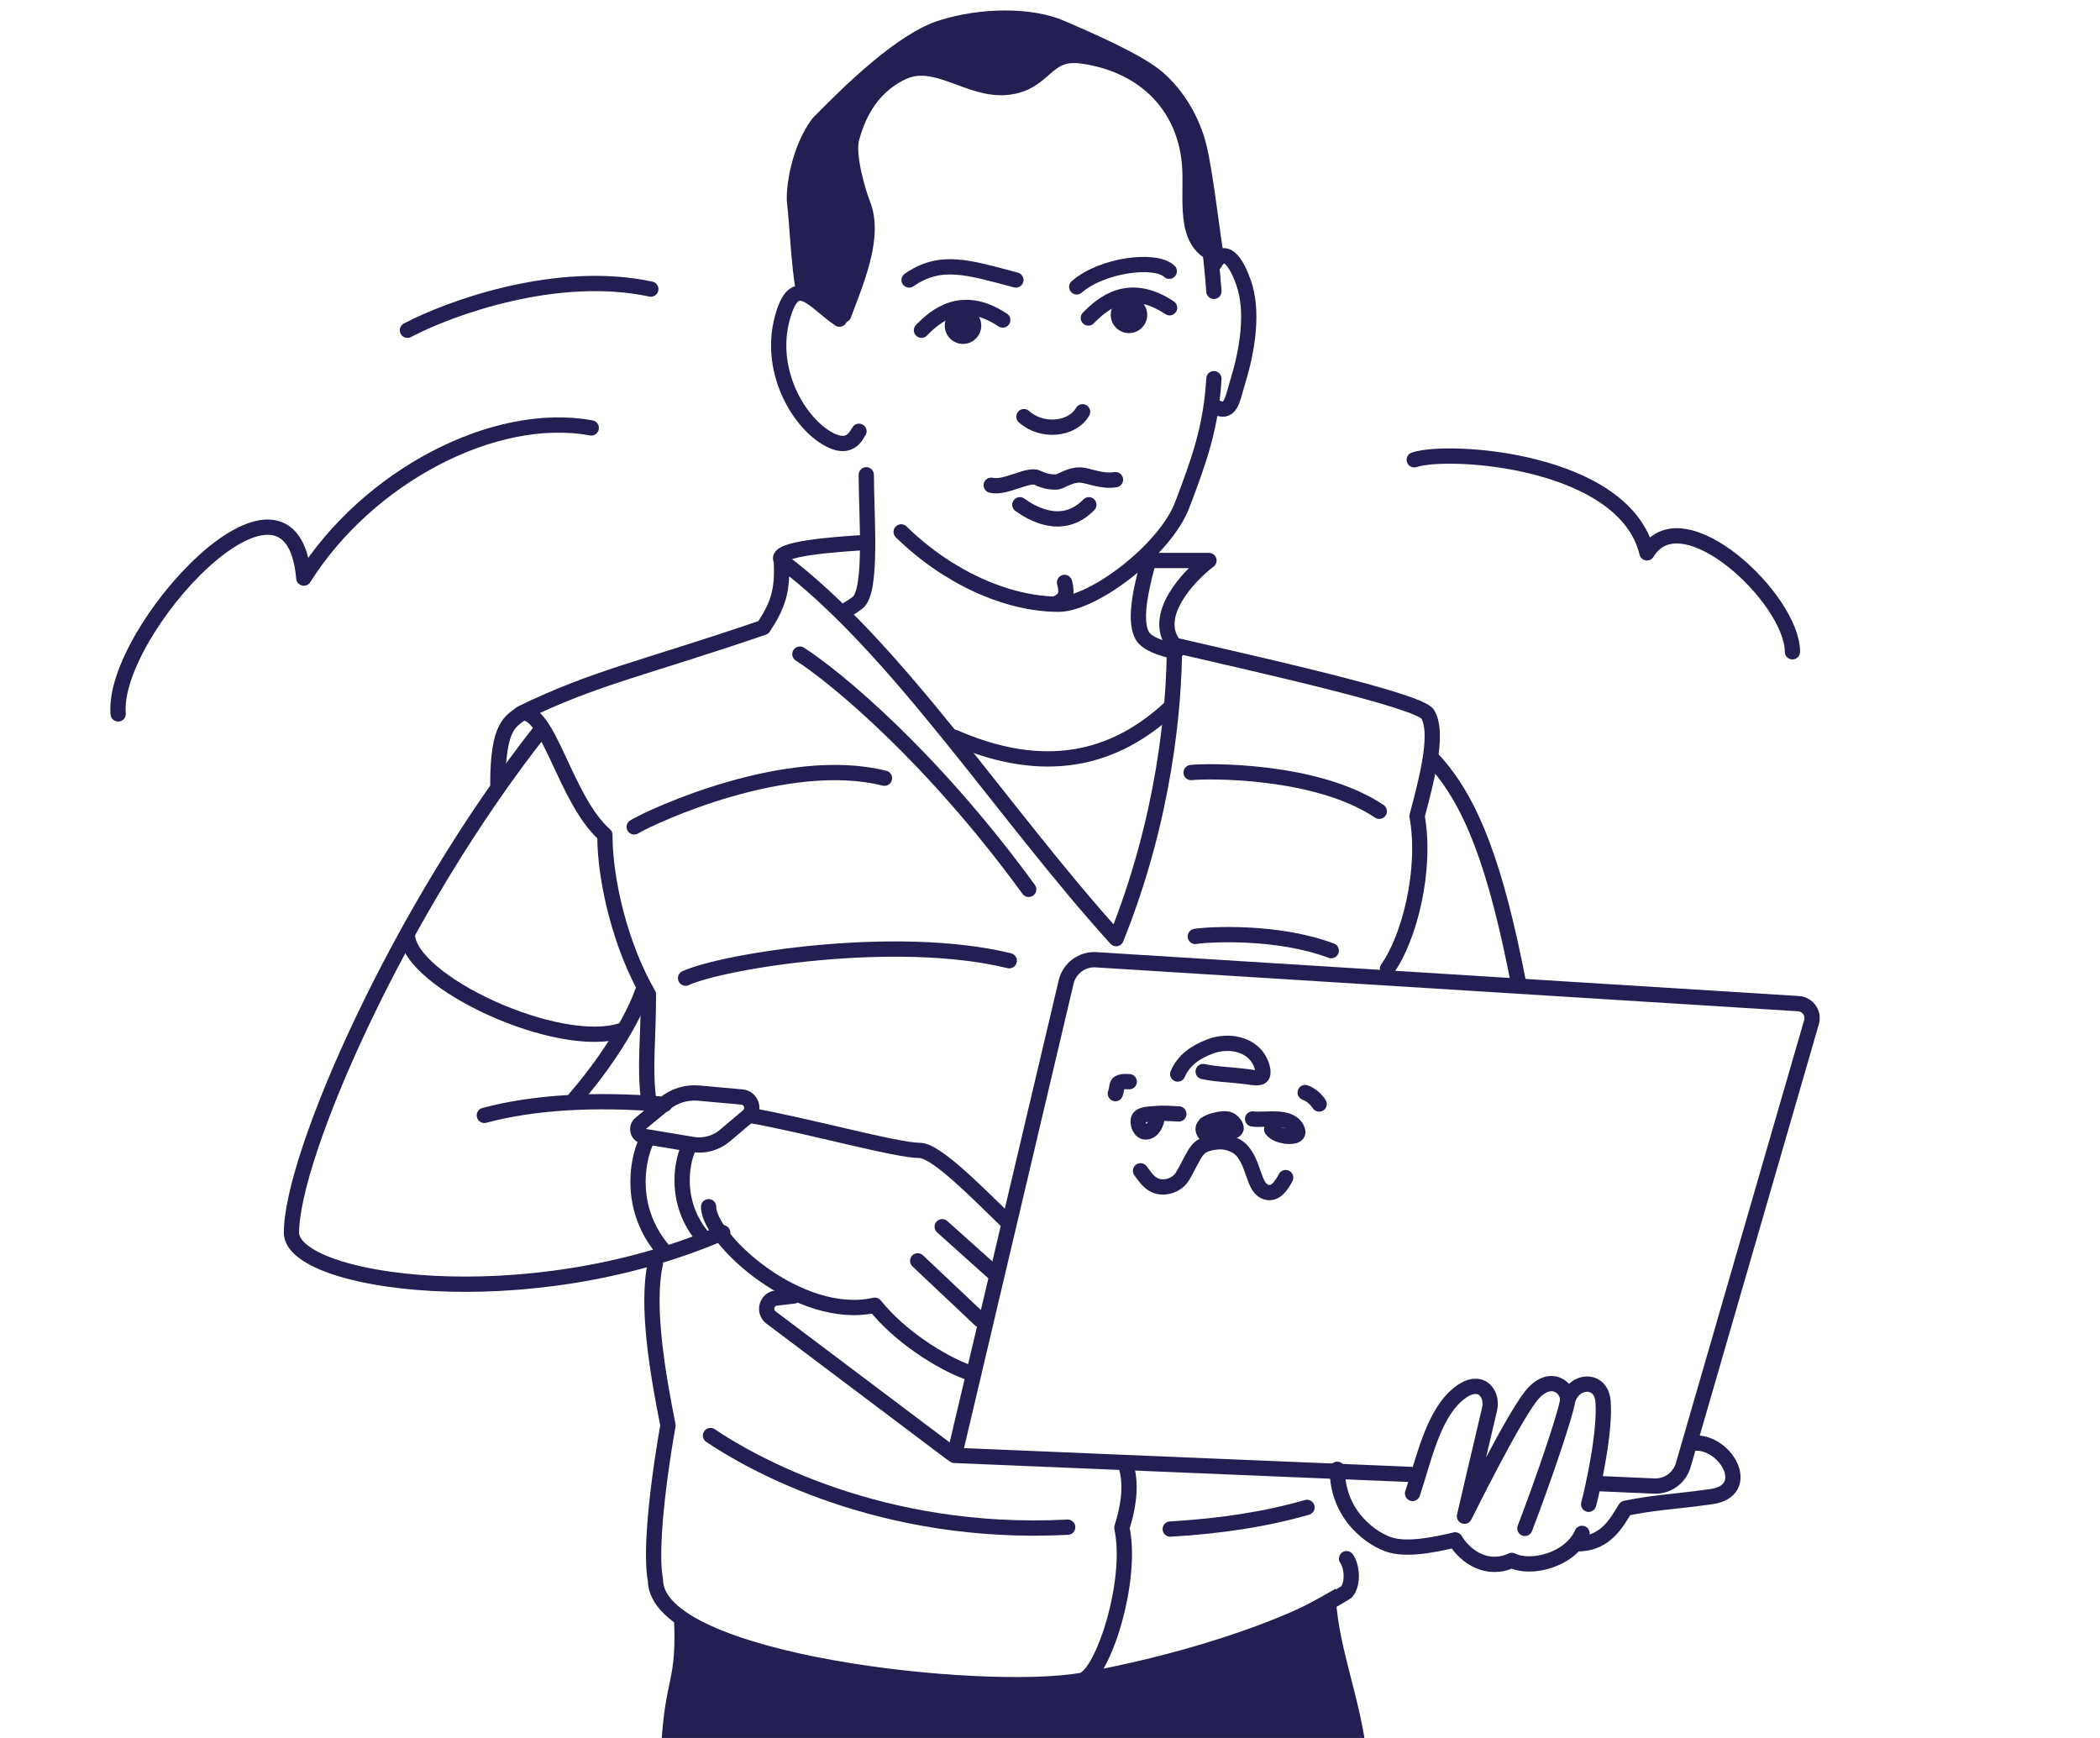
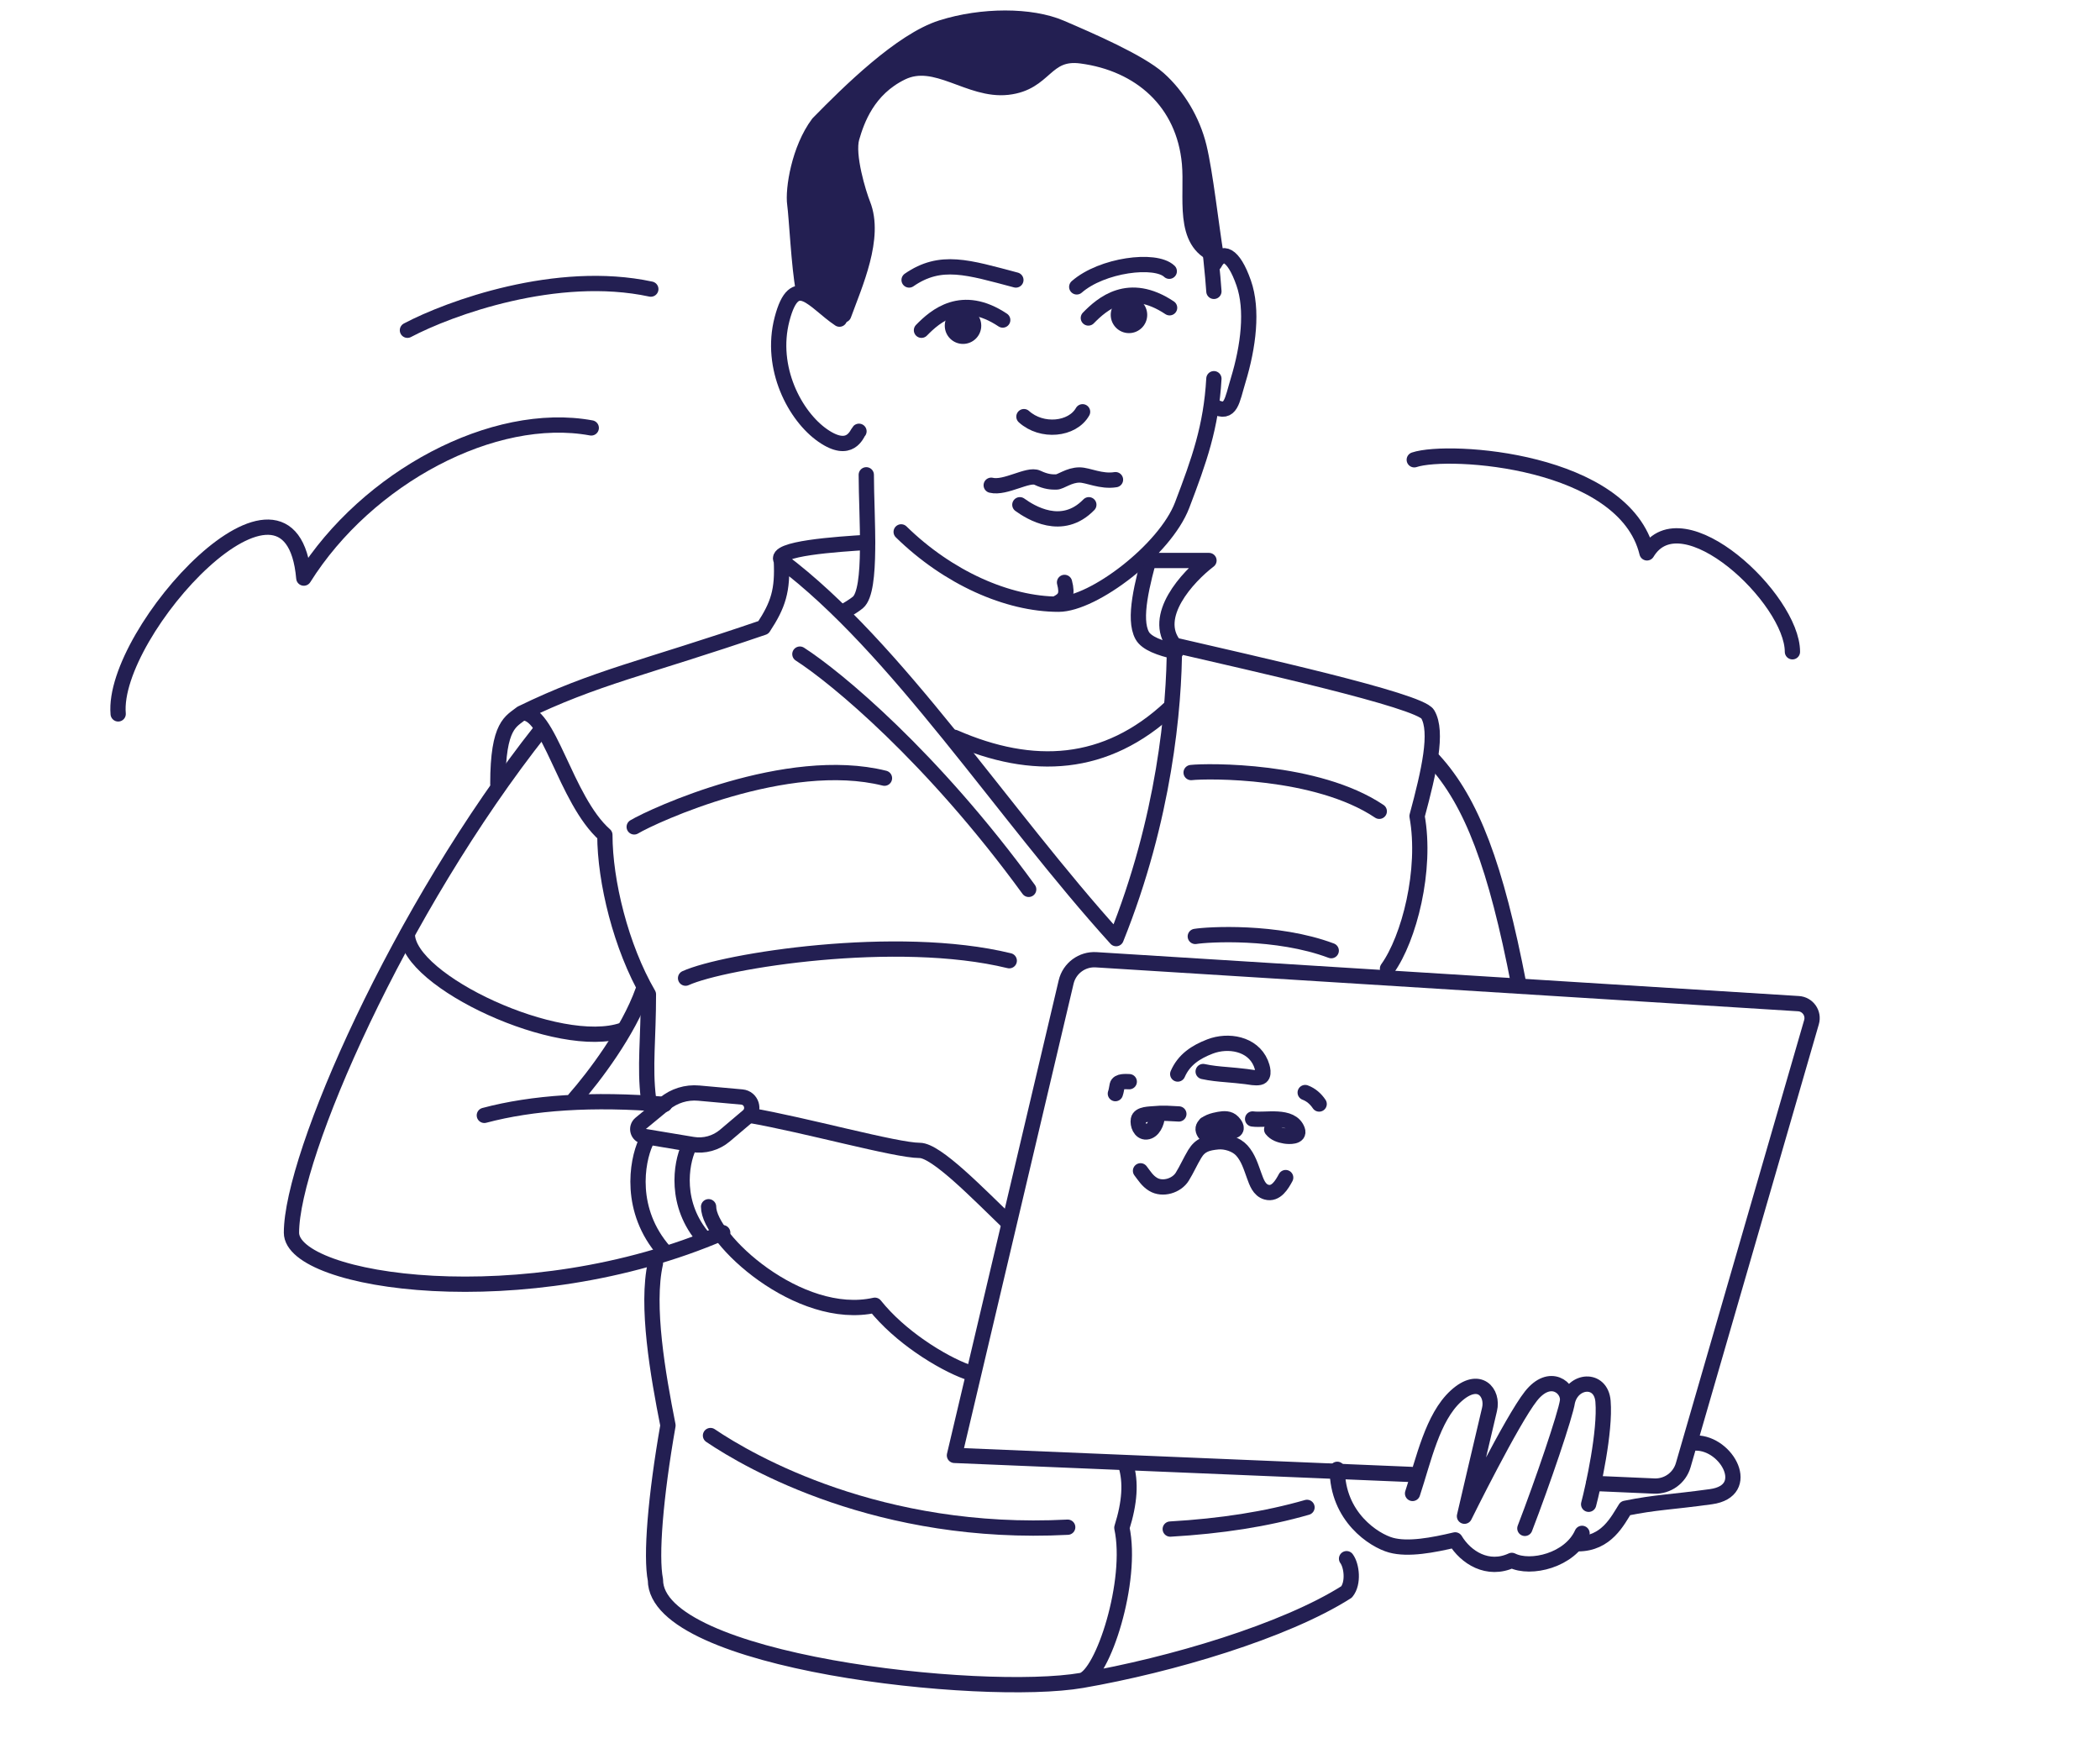
<svg xmlns="http://www.w3.org/2000/svg" width="580" height="480" viewBox="0 0 580 480" fill="none">
  <g clip-path="url(#clip0_34_2734)">
    <path d="M335.267 104.592C334.517 117.903 331.201 127.161 326.5 139.5C321.799 151.839 301.977 166.874 292.375 166.874C278.273 166.874 261.823 159.543 248.895 146.897M335.267 80.472C334.975 76.289 334.14 66.879 333.136 62.696" stroke="#231F52" stroke-width="4.219" stroke-linecap="round" stroke-linejoin="round" />
    <path d="M273.763 134.017C277.675 134.975 283.979 130.738 286.498 131.931C289.017 133.123 290.477 133.123 291.722 133.123C292.966 133.123 295.208 131.182 298.147 131.182C300.498 131.182 304.1 133.123 308.089 132.478" stroke="#231F52" stroke-width="4.219" stroke-linecap="round" stroke-linejoin="round" />
    <path d="M231.856 88.141C224.805 83.44 219.516 74.627 215.991 88.141C212.466 101.655 219.615 115.001 227.253 120.289C234.891 125.577 236.654 119.701 237.242 119.114" stroke="#231F52" stroke-width="4.219" stroke-linecap="round" stroke-linejoin="round" />
    <path d="M335.438 112.305C340.034 114.659 340.258 110.656 341.958 105.068C344.822 95.652 346.074 85.527 343.493 78.152C340.63 69.974 337.484 68.91 335.439 72.782" stroke="#231F52" stroke-width="4.219" stroke-linecap="round" stroke-linejoin="round" />
    <path d="M219.517 56.412C219.987 59.702 220.692 74.039 221.867 79.915L233.031 86.965C236.099 78.527 241.997 65.606 238.319 56.412C237.144 53.474 233.861 42.844 235.266 38.019C236.67 33.194 239.634 24.612 249.068 20.035C258.502 15.457 267.698 25.271 278.274 24.096C288.85 22.921 288.52 14.101 298.631 15.434C314.893 17.578 326.996 28.195 328.535 45.13C329.376 54.371 326.268 66.918 335.855 70.513C334.484 62.092 332.917 47.792 331.155 40.547C329.392 33.303 325.279 26.446 319.991 21.745C314.703 17.045 301.189 11.169 292.963 7.644C284.737 4.118 271.223 4.118 260.059 7.644C248.896 11.169 234.402 25.467 225.98 34.084C220.692 41.135 218.93 52.299 219.517 56.412Z" fill="#231F52" stroke="#231F52" stroke-width="4.219" stroke-linecap="round" stroke-linejoin="round" />
    <path d="M291.925 166.602C294.182 165.463 294.913 164.259 294.016 160.852" stroke="#231F52" stroke-width="4.219" stroke-linecap="round" stroke-linejoin="round" />
    <path d="M281.674 139.405C284.565 141.481 293.313 147.04 300.725 139.405" stroke="#231F52" stroke-width="4.219" stroke-linecap="round" stroke-linejoin="round" />
    <path d="M251.086 77.33C259.823 71.297 267.347 73.835 280.577 77.33" stroke="#231F52" stroke-width="4.219" stroke-linecap="round" stroke-linejoin="round" />
    <path d="M282.8 115.069C287.718 119.53 296.176 118.701 298.995 113.726" stroke="#231F52" stroke-width="4.219" stroke-linecap="round" stroke-linejoin="round" />
    <path d="M297.387 79.233C304.329 73.161 319.081 71.254 322.941 74.913" stroke="#231F52" stroke-width="4.219" stroke-linecap="round" stroke-linejoin="round" />
    <circle cx="265.975" cy="89.948" r="5.038" fill="#231F52" />
    <circle cx="311.812" cy="86.965" r="5.038" fill="#231F52" />
    <path d="M254.502 91.21C258.304 87.314 265.66 80.864 276.941 88.389" stroke="#231F52" stroke-width="4.219" stroke-linecap="round" stroke-linejoin="round" />
    <path d="M300.592 87.823C304.393 83.926 311.75 77.477 323.031 85.001" stroke="#231F52" stroke-width="4.219" stroke-linecap="round" stroke-linejoin="round" />
    <path d="M239.259 131.134C239.259 142.412 240.992 162.973 236.948 166.378C236.138 167.061 234.624 168.025 232.703 169.138M318 152C315.446 161.15 312.924 170.918 315.47 175.528C316.651 177.666 320.352 179.026 324.768 180.012" stroke="#231F52" stroke-width="4.219" stroke-linecap="round" stroke-linejoin="round" />
-     <path d="M182.473 485.619L377.594 485.619C375.918 468.722 368.9 453.722 368.9 438.759C283.57 488.905 198.645 454.127 186.029 444.572C187.309 466.172 183.393 461.552 182.473 485.619Z" fill="#231F52" />
    <path d="M181.024 348.891C178.381 360.588 181.705 379.646 184.488 393.676C181.024 413.446 179.707 429.756 181.024 436.355C181.024 459.109 271.181 468.878 298.812 464.098M298.812 464.098C323.455 459.835 354.872 450.5 371.909 439.67C373.913 437.239 373.332 432.378 371.909 430.481M298.812 464.098C304.611 462.609 313.006 436.574 309.847 421.951C312.036 414.992 312.415 409.338 310.951 404.608" stroke="#231F52" stroke-width="4.219" stroke-linecap="round" stroke-linejoin="round" />
    <path d="M263.61 203.634C285.187 213.042 305.44 212.066 323.282 195.367" stroke="#231F52" stroke-width="4.219" stroke-linecap="round" stroke-linejoin="round" />
    <path d="M199.608 340.447C145 364 80.5 354.238 80.5 340.447C80.5 319.305 110.088 251.308 149.5 201.5" stroke="#231F52" stroke-width="4.219" stroke-linecap="round" stroke-linejoin="round" />
    <path d="M195.706 333.279C195.706 342.169 220.675 365.186 241.63 360.489C245.133 364.87 249.615 368.711 254.01 371.777C258.963 375.232 263.805 377.704 267.006 378.856" stroke="#231F52" stroke-width="4.219" stroke-linecap="round" stroke-linejoin="round" />
    <path d="M207.072 308.047C222.172 310.629 247.473 317.723 253.998 317.723C258.621 317.723 270.079 329.591 278.618 337.808M133.771 308.047C147.006 304.522 163.673 303.359 183.58 305.015" stroke="#231F52" stroke-width="4.219" stroke-linecap="round" stroke-linejoin="round" />
    <path d="M177.545 273.666C173.5 285 164 297.5 158.755 303.469" stroke="#231F52" stroke-width="4.219" stroke-linecap="round" stroke-linejoin="round" />
-     <path d="M253.46 348.227L270.742 364.534M260.227 338.801L275.173 352.191" stroke="#231F52" stroke-width="4.219" stroke-linecap="round" stroke-linejoin="round" />
    <path d="M389.756 407.219L263.61 401.955L294.458 271.217C295.354 267.423 298.853 264.826 302.744 265.07L496.729 277.194C499.285 277.354 501.034 279.84 500.322 282.299L464.891 404.655C463.864 408.201 460.544 410.583 456.856 410.422L450.004 410.122L440.182 409.691" stroke="#231F52" stroke-width="4.219" stroke-linecap="round" stroke-linejoin="round" />
    <path d="M325.277 296.631C326.99 292.685 330.221 290.558 334.187 289.029C339.194 287.099 345.933 288.206 348.22 293.627C348.628 294.594 349.486 297.236 347.864 297.569C346.684 297.812 345.327 297.471 344.158 297.332C342.367 297.119 340.577 296.941 338.779 296.795C336.587 296.618 334.44 296.41 332.301 295.941" stroke="#231F52" stroke-width="4.219" stroke-linecap="round" />
    <path d="M311.891 298.743C310.976 298.724 308.828 298.502 308.56 299.737C308.385 300.543 308.336 301.251 308.054 302.041" stroke="#231F52" stroke-width="4.219" stroke-linecap="round" />
    <path d="M360.482 301.746C362.11 302.353 363.387 303.499 364.339 304.913" stroke="#231F52" stroke-width="4.219" stroke-linecap="round" />
    <path d="M325.588 307.653C324.472 307.596 323.355 307.528 322.239 307.482C321.081 307.434 319.93 307.477 318.777 307.596C317.601 307.719 314.693 307.632 314.404 309.227C314.154 310.607 314.938 312.746 316.608 312.63C318.498 312.499 319.529 309.991 319.61 308.396" stroke="#231F52" stroke-width="4.219" stroke-linecap="round" />
    <path d="M345.959 309.041C349.477 309.527 356.695 307.639 358.342 312.119C359.065 314.085 355.979 313.938 354.881 313.748C353.462 313.502 352.119 313.061 351.227 311.931" stroke="#231F52" stroke-width="4.219" stroke-linecap="round" />
    <path d="M315.002 323.361C316.1 324.782 316.868 326.115 318.462 327.09C321.088 328.695 324.975 327.498 326.528 324.987C327.796 322.937 328.752 320.728 329.995 318.671C331.527 316.134 333.508 315.639 336.298 315.362C338.557 315.138 341.438 316.043 342.971 317.741C344.781 319.746 345.494 322.266 346.4 324.73C347.042 326.476 347.744 328.674 349.78 329.25C352.417 329.997 354.074 327.133 355.09 325.231" stroke="#231F52" stroke-width="4.219" stroke-linecap="round" />
    <path d="M333.668 313.656C332.889 313.537 332.161 312.361 332.297 311.615C332.595 309.983 335.396 309.383 336.694 309.151C338.046 308.91 339.502 308.81 340.5 309.889C340.978 310.406 341.947 311.585 341.043 312.178C340.018 312.851 336.229 313.25 335.946 311.443C335.868 310.945 337.617 310.332 337.166 310.554C336.149 311.052 334.068 310.531 332.957 310.475" stroke="#231F52" stroke-width="4.219" stroke-linecap="round" />
-     <path d="M262.843 401.435L212.946 363.868C210.784 362.239 211.714 358.805 214.403 358.491L219.286 357.921" stroke="#231F52" stroke-width="4.219" stroke-linecap="round" stroke-linejoin="round" />
    <path d="M390.136 412.464C393.227 403.096 395.643 391.48 402.107 385.578C408.571 379.676 412.507 384.666 411.385 389.274C410.263 393.881 404.476 418.753 404.476 418.753C404.476 418.753 417.567 392.238 422.84 385.578C428.113 378.919 433.444 383.33 432.922 387.025M432.922 387.025C432.399 390.72 426.025 409.466 421.153 422.113M432.922 387.025C434.42 380.999 442.189 380.372 442.739 387.025C443.426 395.342 440.005 410.786 438.768 415.457" stroke="#231F52" stroke-width="4.219" stroke-linecap="round" stroke-linejoin="round" />
    <path d="M436.948 423.489C433.618 430.958 422.735 433.55 417.551 430.958C410.91 434.036 404.826 430.152 401.91 425.292C395.753 426.752 388.908 428.05 384.181 426.746C379.454 425.443 369.343 418.896 369.343 405.802" stroke="#231F52" stroke-width="4.219" stroke-linecap="round" stroke-linejoin="round" />
    <path d="M468.386 398.531C477.073 398.531 484.143 411.768 472.56 413.36C460.977 414.953 457.577 414.826 448.938 416.563C446.766 419.989 443.72 426.366 435.815 426.366" stroke="#231F52" stroke-width="4.219" stroke-linecap="round" stroke-linejoin="round" />
    <path d="M215.799 154.804C247.698 178.74 276.87 224.61 308.263 259.237C321.601 226.104 324.365 195.385 324.365 178.172M215.799 154.804C216.223 163.068 214.954 167.042 210.836 173.294C177.958 184.556 164.5 187 144 197M215.799 154.804C213.417 151.466 231.281 150.302 239.627 149.788M324.365 178.172C317.913 170.25 328.039 159.292 333.908 154.804H317.5M324.365 178.172C345.575 183.119 392.024 193.38 394.32 197.256C397.192 202.102 394.718 212.977 391.377 225.396C394.078 240.255 389.167 259.237 383.214 267.521M144 197C141.214 199.279 137.5 200 137.5 216.5M144 197C151.496 195.48 156.015 220.845 167.06 230.594C167.06 243.389 171.483 261.558 179.088 274.628C179.1 286.864 178.009 294.599 179.088 303.337" stroke="#231F52" stroke-width="4.219" stroke-linecap="round" stroke-linejoin="round" />
    <path d="M220.92 180.657C230.859 187.036 257.411 208.96 284.112 245.629" stroke="#231F52" stroke-width="4.219" stroke-linecap="round" stroke-linejoin="round" />
    <path d="M112.5 258C112.5 271 154.5 290.586 172 284.5" stroke="#231F52" stroke-width="4.219" stroke-linecap="round" stroke-linejoin="round" />
    <path d="M419.5 272C413.149 239.129 406.5 221.5 396 210" stroke="#231F52" stroke-width="4.219" stroke-linecap="round" stroke-linejoin="round" />
    <path d="M175.16 228.375C180.377 225.246 217.393 208.201 244.283 214.923" stroke="#231F52" stroke-width="4.219" stroke-linecap="round" stroke-linejoin="round" />
    <path d="M328.976 213.367C333.415 212.857 363.649 212.453 380.943 224.067" stroke="#231F52" stroke-width="4.219" stroke-linecap="round" stroke-linejoin="round" />
    <path d="M330.13 258.626C333.446 258.068 352.59 256.895 367.675 262.558" stroke="#231F52" stroke-width="4.219" stroke-linecap="round" stroke-linejoin="round" />
    <path d="M189.349 270.15C200.005 265.335 247.663 257.738 278.745 265.335" stroke="#231F52" stroke-width="4.219" stroke-linecap="round" stroke-linejoin="round" />
    <path d="M196.231 396.476C207.201 403.892 242.999 424.479 294.89 421.788" stroke="#231F52" stroke-width="4.219" stroke-linecap="round" stroke-linejoin="round" />
    <path d="M323.21 422.305C337.336 421.482 349.703 419.555 360.983 416.313" stroke="#231F52" stroke-width="4.219" stroke-linecap="round" stroke-linejoin="round" />
    <path d="M163.298 118.184C136.332 113.23 101.37 131.848 83.913 159.663C80.434 119.991 30.651 174.49 32.639 197.167" stroke="#231F52" stroke-width="4.219" stroke-linecap="round" stroke-linejoin="round" />
    <path d="M390.606 126.985C400.247 123.772 448.693 126.985 454.881 152.695C464.493 136.716 495.052 165.391 495.052 180.012" stroke="#231F52" stroke-width="4.219" stroke-linecap="round" stroke-linejoin="round" />
    <path d="M112.53 91.21C124.118 85.096 153.785 74.262 179.75 79.844" stroke="#231F52" stroke-width="4.219" stroke-linecap="round" stroke-linejoin="round" />
    <path d="M176.866 310.321L183.54 304.817C186.179 302.64 189.571 301.592 192.979 301.899L204.899 302.975C207.55 303.214 208.599 306.532 206.568 308.252L200.219 313.629C197.752 315.718 194.49 316.617 191.301 316.085L177.81 313.837C176.118 313.555 175.543 311.412 176.866 310.321Z" stroke="#231F52" stroke-width="4.219" stroke-linecap="round" stroke-linejoin="round" />
    <path d="M178.326 315.538C175.902 320.847 173.548 334.303 183.519 345.659" stroke="#231F52" stroke-width="4.219" stroke-linecap="round" stroke-linejoin="round" />
    <path d="M190.161 316.923C188.132 321.368 186.16 332.636 194.51 342.145" stroke="#231F52" stroke-width="4.219" stroke-linecap="round" stroke-linejoin="round" />
  </g>
  <defs>
    <clipPath id="clip0_34_2734">
      <rect width="580" height="480" fill="white" />
    </clipPath>
  </defs>
</svg>